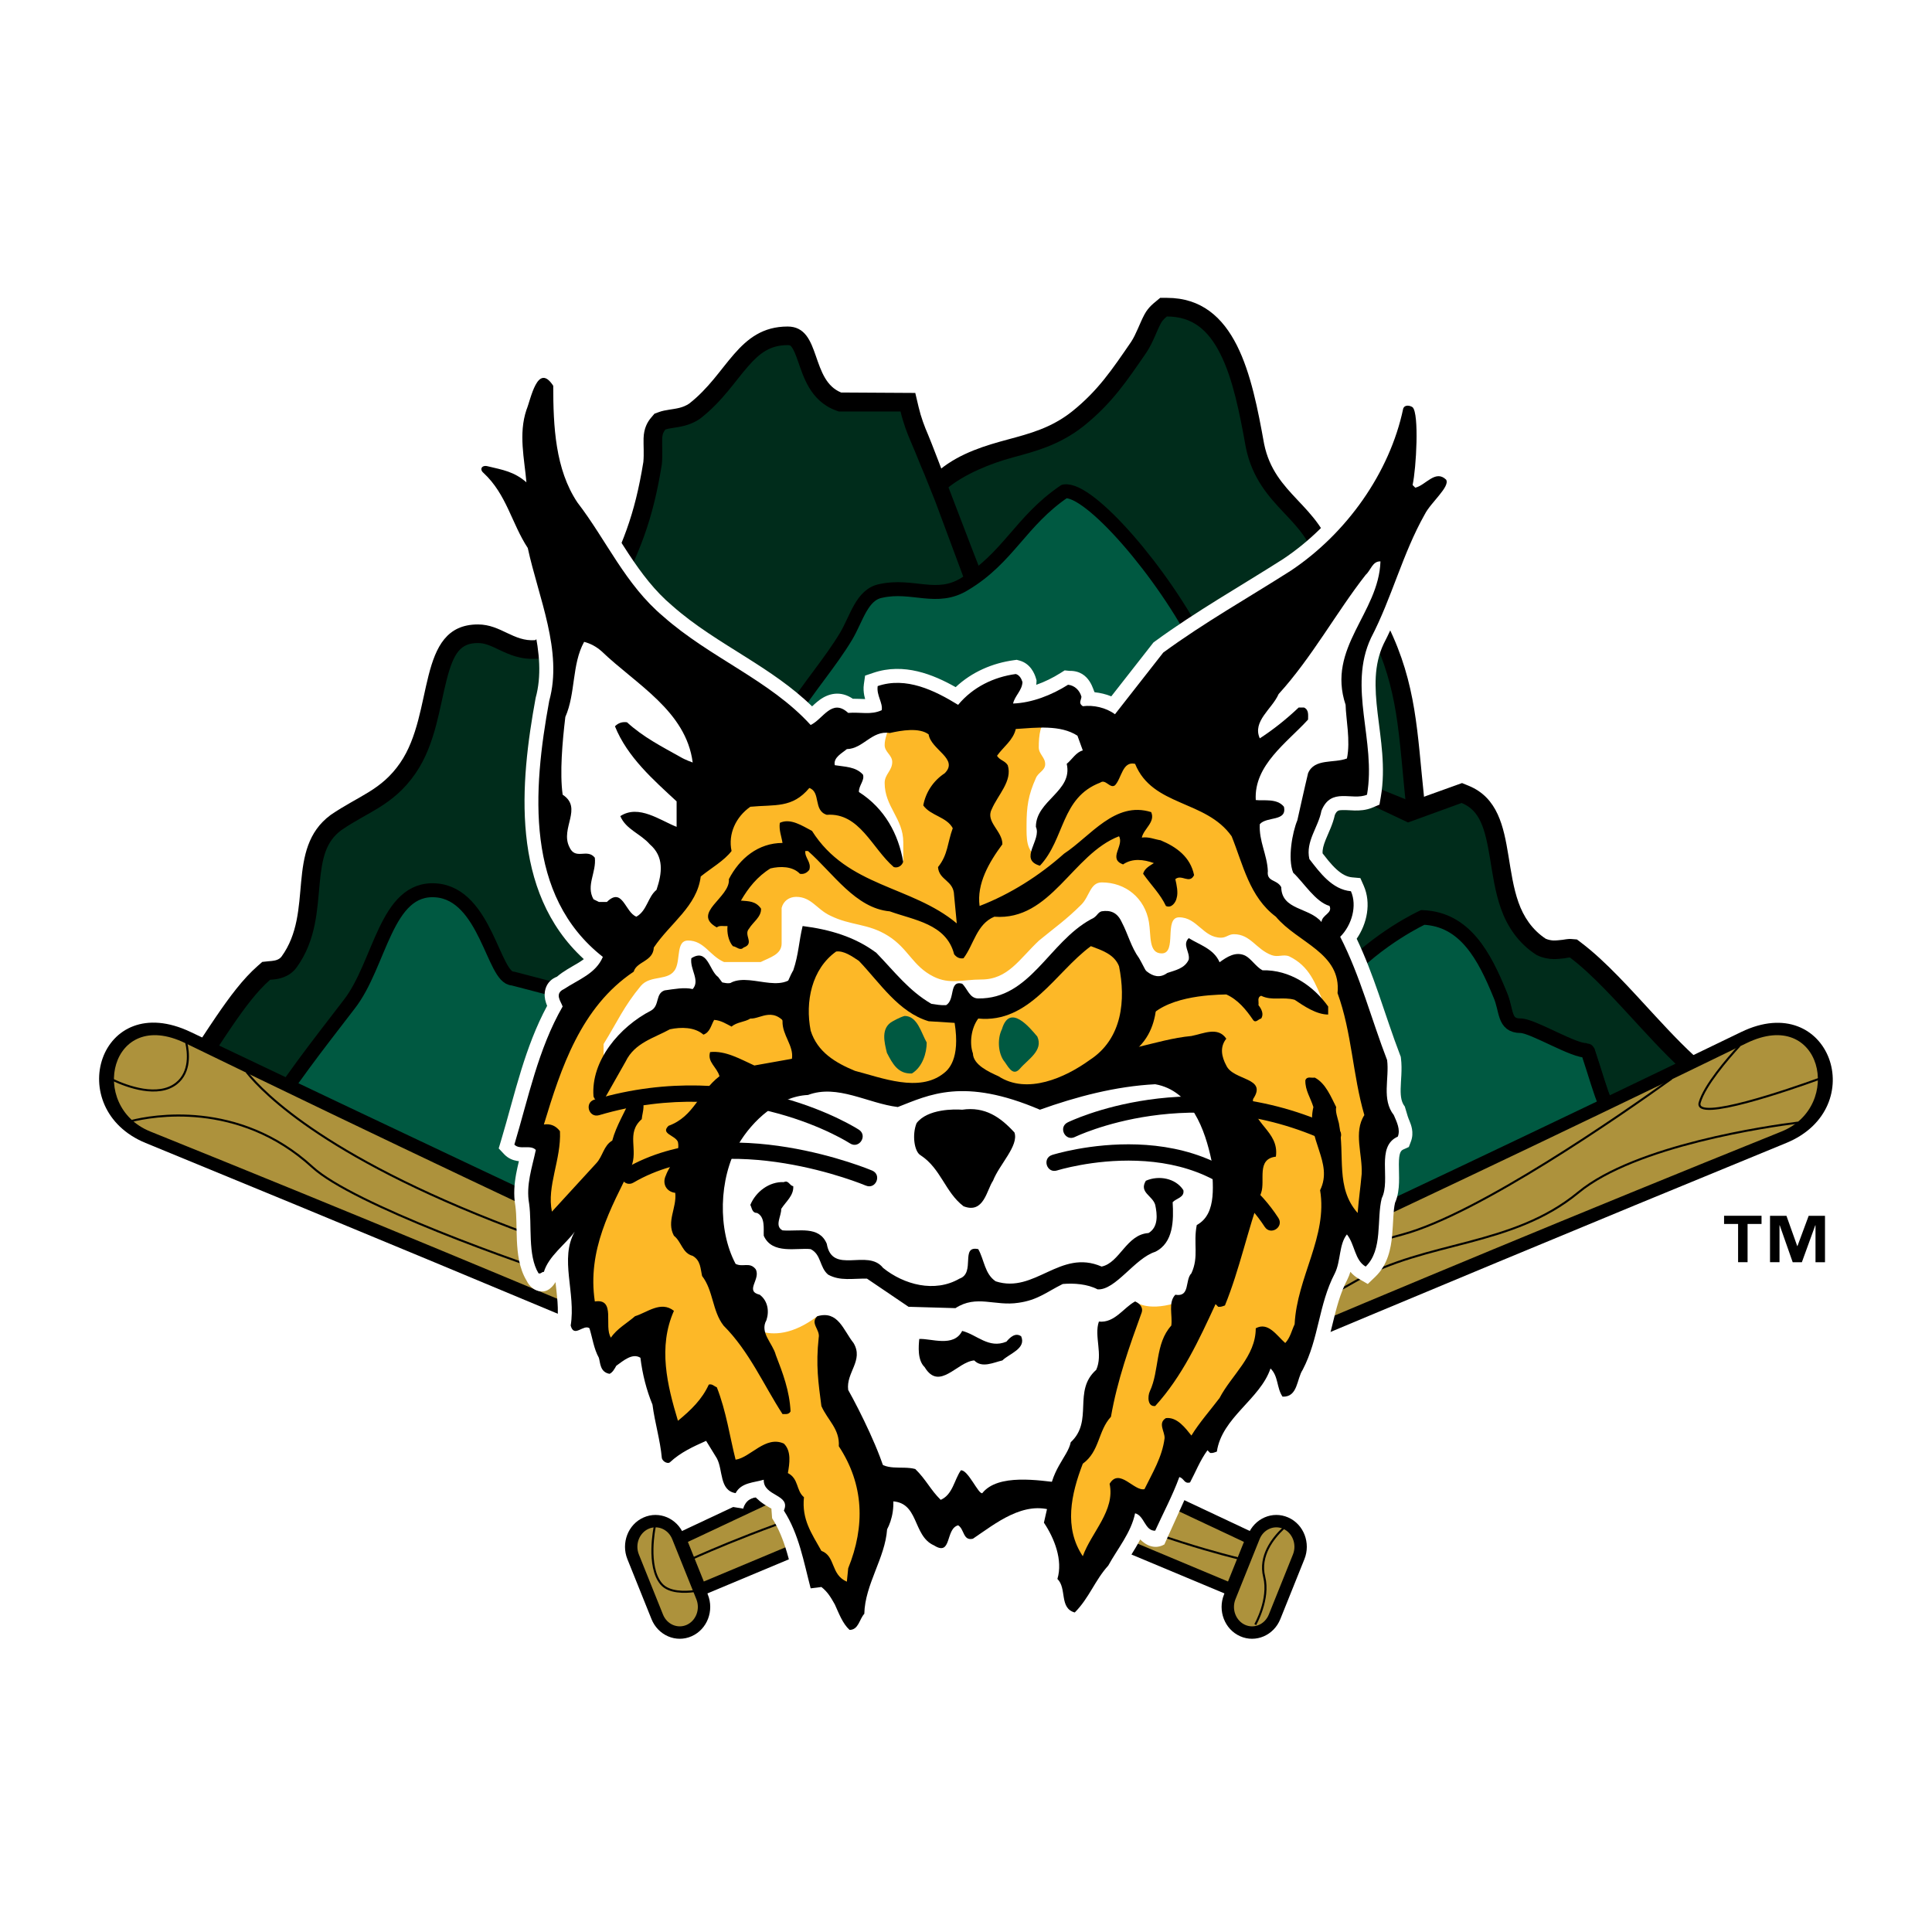
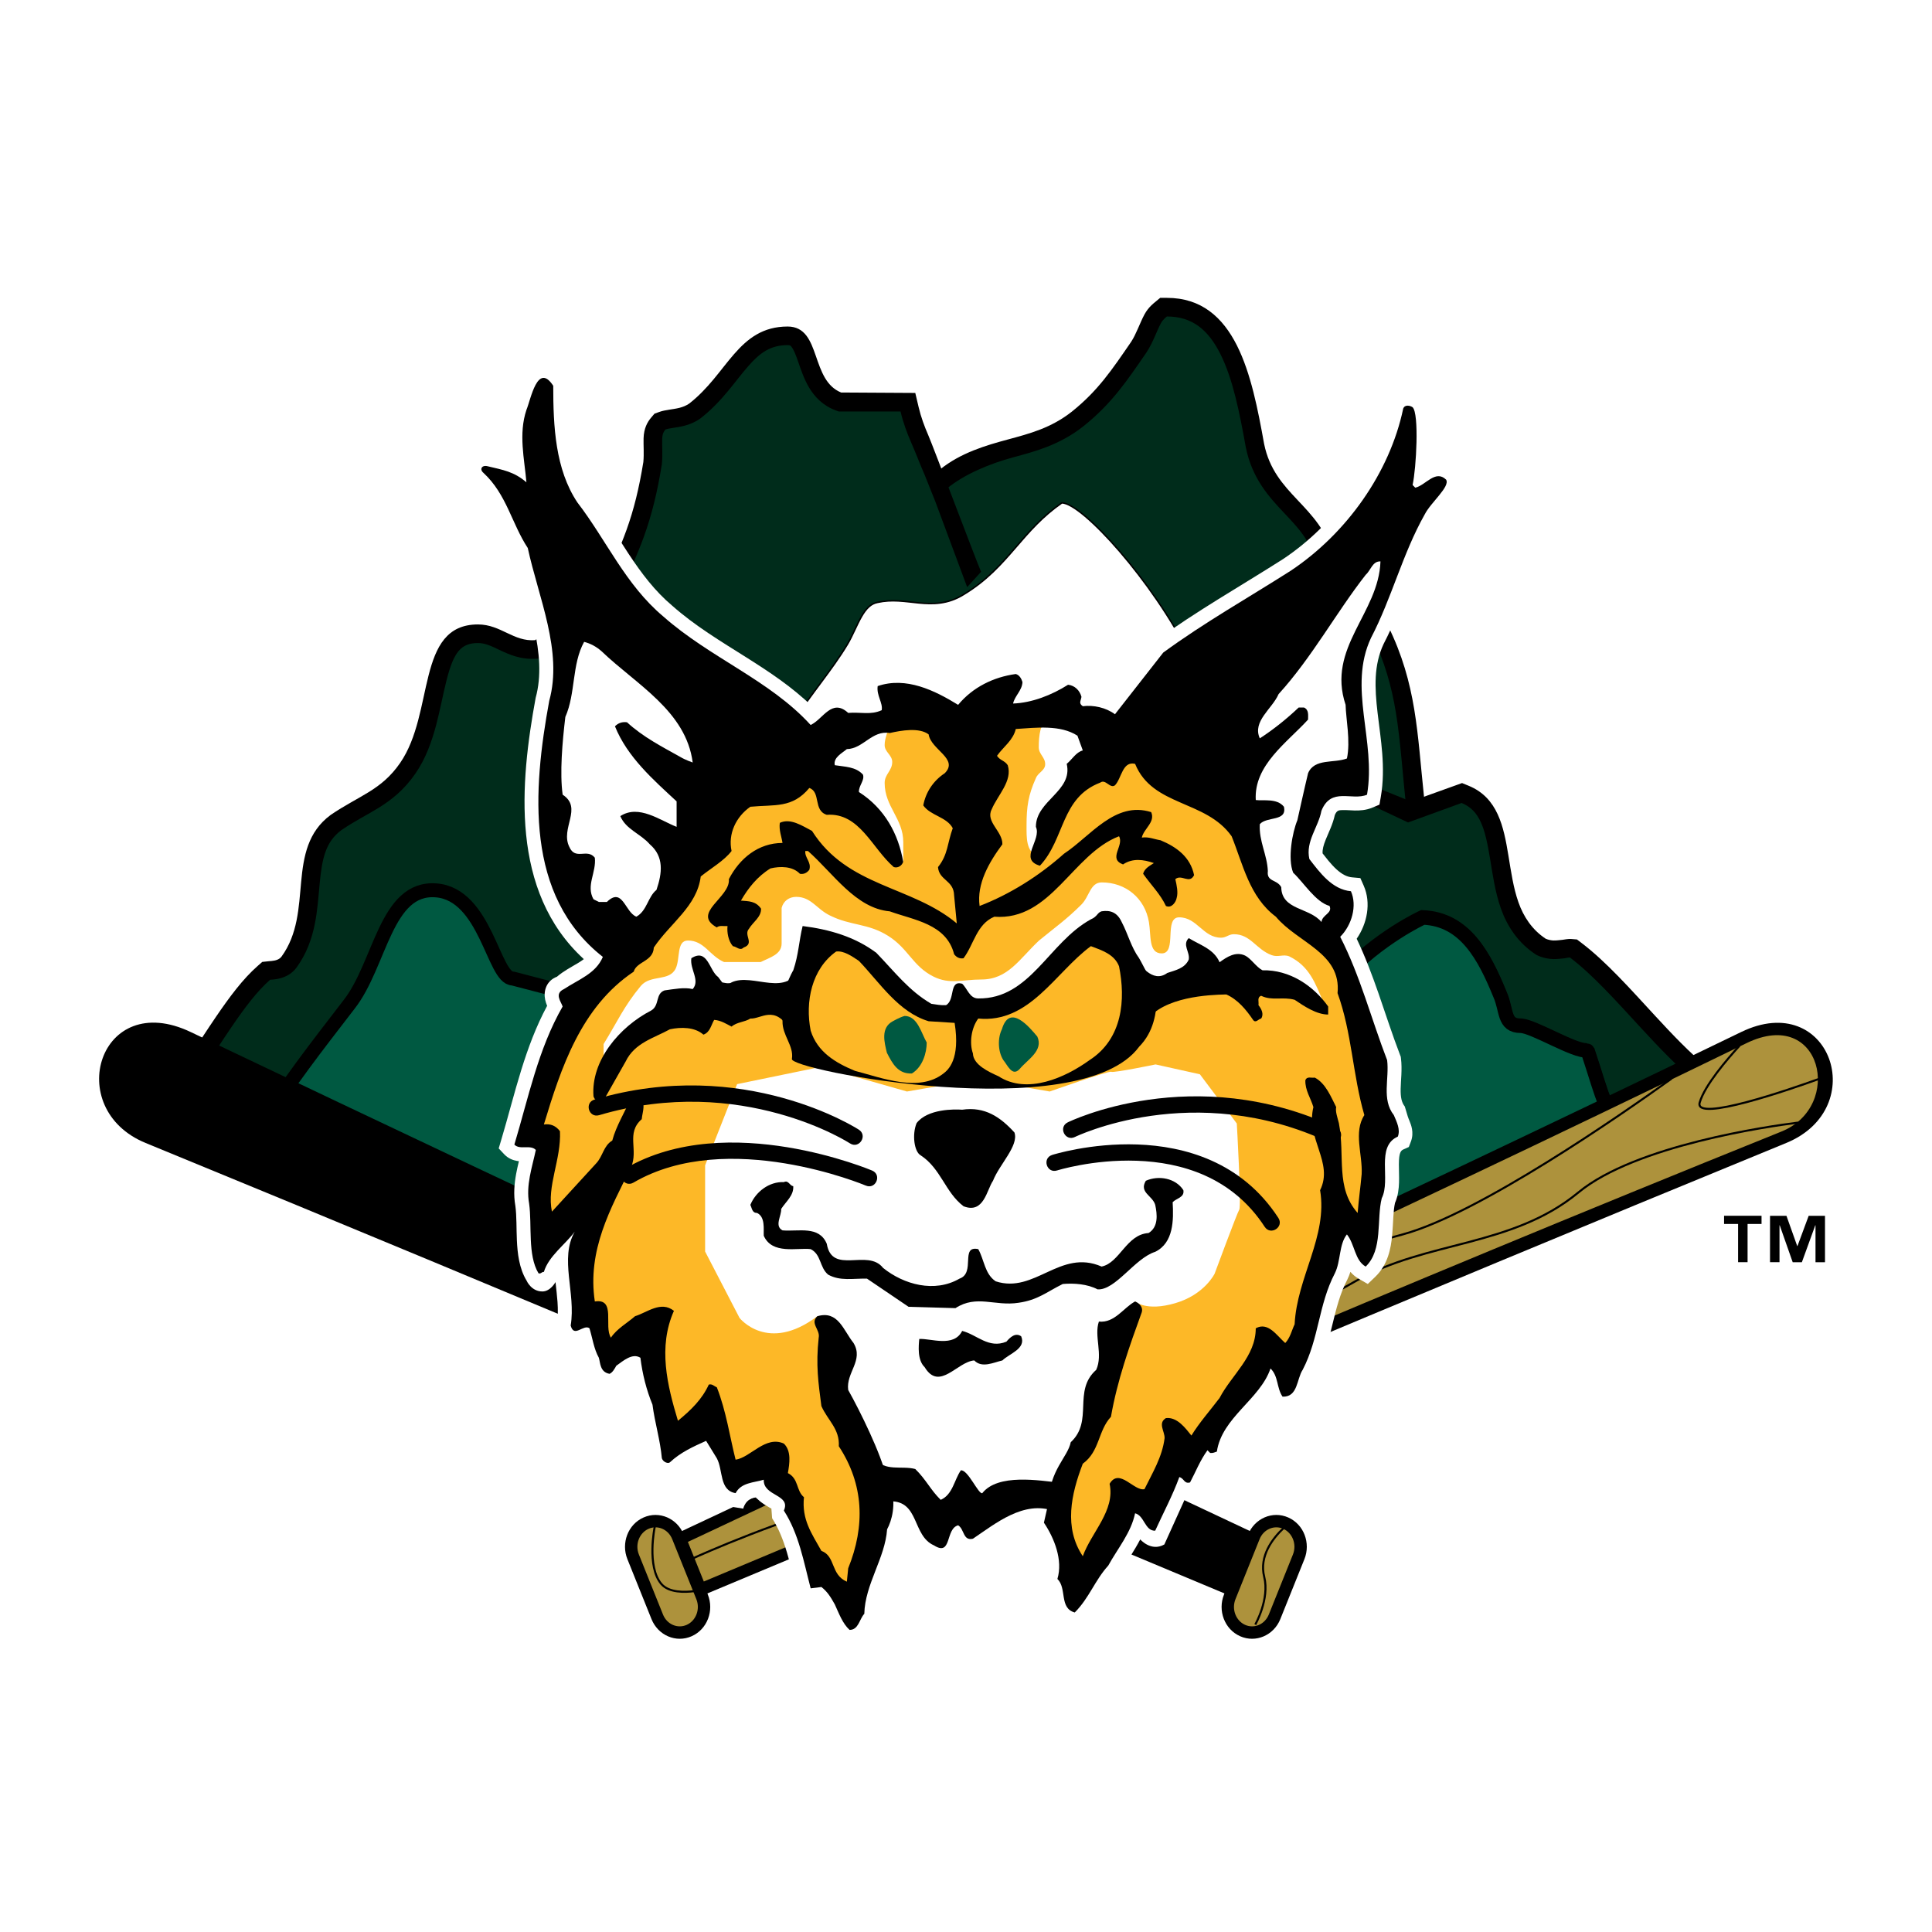
<svg xmlns="http://www.w3.org/2000/svg" version="1.0" id="Layer_1" x="0px" y="0px" width="192.756px" height="192.756px" viewBox="0 0 192.756 192.756" enable-background="new 0 0 192.756 192.756" xml:space="preserve">
  <g>
    <polygon fill-rule="evenodd" clip-rule="evenodd" fill="#FFFFFF" points="0,0 192.756,0 192.756,192.756 0,192.756 0,0  " />
    <path fill-rule="evenodd" clip-rule="evenodd" fill="#FFFFFF" d="M124.347,151.299c1.18-1.203,3-1.695,4.656-0.961   c2.167,0.963,3.076,3.512,2.217,5.648l-2.405,5.988c-0.874,2.174-3.34,3.316-5.558,2.332c-1.845-0.818-2.777-2.787-2.485-4.674   c-8.849-3.678-16.854-7.049-24.402-10.238c-7.557,3.193-15.573,6.57-24.399,10.258c0.284,1.879-0.649,3.838-2.487,4.654   c-2.218,0.984-4.685-0.158-5.559-2.332l-2.405-5.988c-0.859-2.137,0.049-4.686,2.217-5.648c1.685-0.748,3.513-0.268,4.678,0.959   c5.413-2.555,10.509-4.945,15.382-7.223c-22.19-9.398-41.983-17.557-69.698-28.963c-10.266-4.225-5.19-18.195,5.438-13.191   c30.646,14.426,51.291,24.4,76.834,36.289c25.544-11.889,46.187-21.875,76.835-36.289c10.438-4.91,15.856,8.881,5.438,13.191   c-27.694,11.461-47.509,19.564-69.698,28.963C113.829,146.357,118.936,148.75,124.347,151.299L124.347,151.299z" />
    <path fill-rule="evenodd" clip-rule="evenodd" fill="#FFFFFF" d="M26.929,94.259c0.538-0.812,0.856-1.721,1.064-2.743   c0.246-1.215,0.318-2.466,0.433-3.678c0.239-2.547,0.678-5.704,3.622-7.855c1.418-0.975,2.723-1.612,3.896-2.344   c1.021-0.634,1.861-1.31,2.643-2.447c0.704-1.021,1.175-2.288,1.561-3.74c0.404-1.522,0.68-3.079,1.038-4.478   c0.73-2.851,2.095-6.296,6.5-6.296c0.799,0,1.494,0.156,2.099,0.364c0.532,0.182,1.028,0.419,1.521,0.654   c0.354,0.168,0.706,0.337,1.087,0.45c0.154,0.046,0.305,0.079,0.458,0.097l5.56-4.22c2.251-4.375,3.356-7.141,4.167-12.137   c0.074-0.806-0.012-1.535,0.009-2.203c0.027-0.914,0.206-2.016,1.078-3.043c0.226-0.271,0.48-0.49,0.748-0.666   c0.266-0.175,0.534-0.298,0.786-0.391c0.483-0.177,0.975-0.257,1.321-0.311c0.294-0.046,0.597-0.083,0.89-0.159   c0.201-0.052,0.318-0.106,0.394-0.156c0.799-0.623,1.48-1.354,2.147-2.156c0.723-0.869,1.374-1.745,2.057-2.527   c1.5-1.718,3.419-3.317,6.581-3.317c1.418,0,2.456,0.629,3.157,1.544c0.317,0.414,0.549,0.861,0.729,1.27   c0.167,0.377,0.313,0.786,0.459,1.207c0.124,0.354,0.246,0.716,0.385,1.07c0.115,0.288,0.239,0.571,0.393,0.831   c0.201,0.337,0.405,0.555,0.649,0.697h8.485l0.187,1.531c0.16,1.304,0.558,2.479,1.061,3.631c0.234,0.539,0.483,1.056,0.729,1.56   c1.833-1.076,3.663-1.573,5.299-2.014c1.028-0.277,2.057-0.547,3.074-0.945c0.949-0.371,1.855-0.846,2.736-1.542   c1.194-0.956,2.108-1.909,2.955-2.957c0.884-1.094,1.682-2.272,2.605-3.616c0.169-0.253,0.334-0.595,0.547-1.078   c0.23-0.523,0.457-1.06,0.718-1.544c0.283-0.53,0.683-1.151,1.273-1.645c0.636-0.528,1.438-0.863,2.394-0.863   c4.264,0,6.854,2.5,8.437,5.638c1.524,3.025,2.254,6.889,2.855,10.234c0.419,2.077,1.488,3.286,2.908,4.791   c0.372,0.395,0.746,0.79,1.11,1.202c0.393,0.443,0.772,0.908,1.128,1.408c0.679,0.958,1.278,2.069,1.688,3.436l5.225,6.584   l0.081,0.162c1.574,3.149,2.365,6.047,2.849,8.967c0.359,2.165,0.551,4.368,0.78,6.75l2.256-0.822l0.54,0.153   c4.574,1.29,5.318,5.451,5.818,8.491c0.128,0.778,0.247,1.569,0.399,2.346c0.138,0.708,0.303,1.405,0.536,2.063   c0.417,1.178,1.051,2.071,1.988,2.712c0.229,0.002,0.465-0.033,0.702-0.059c0.415-0.044,0.832-0.072,1.232-0.039   c0.276,0.023,0.546,0.072,0.808,0.155c0.287,0.089,0.618,0.251,0.896,0.437c1.36,1.031,2.705,2.291,3.958,3.572   c1.237,1.264,2.465,2.625,3.704,3.967c2.474,2.68,4.819,5.096,7.283,6.605l2.84,1.742L96.23,143.801l-81.163-35.803l1.29-1.748   c1.208-1.641,2.494-3.738,3.867-5.748c1.395-2.041,3.056-4.214,4.824-5.687c0.45-0.3,0.99-0.446,1.254-0.486   C26.464,94.304,26.721,94.281,26.929,94.259L26.929,94.259z" />
    <path fill-rule="evenodd" clip-rule="evenodd" fill="#002C1B" d="M19.353,106.844c1.004-1.459,2.062-3.143,3.173-4.77   c1.314-1.924,2.736-3.758,4.138-4.975c0.127-0.02,0.381-0.051,0.544-0.066l1.315-0.133l0.729-1.1c0.796-1.2,1.219-2.479,1.473-3.73   c0.266-1.313,0.353-2.661,0.476-3.971c0.239-2.532,0.63-4.505,2.492-5.866c1.354-0.923,2.601-1.528,3.726-2.228   c1.235-0.77,2.402-1.688,3.465-3.233c0.971-1.409,1.542-3.035,1.959-4.606c0.406-1.53,0.686-3.095,1.044-4.502   c0.722-2.819,1.585-4.199,3.8-4.199c0.425,0,0.81,0.08,1.195,0.212c0.43,0.147,0.83,0.345,1.23,0.535   c0.484,0.23,0.97,0.451,1.49,0.605c0.312,0.093,0.617,0.157,0.927,0.194l1.115,0.129l6.956-5.28l0.289-0.562   c2.347-4.558,3.583-7.701,4.452-13.062c0.08-0.87,0.01-1.749,0.032-2.469c0.018-0.599,0.127-0.983,0.426-1.334   c0.054-0.036,0.266-0.199,0.359-0.233c0.199-0.073,0.447-0.121,0.792-0.174c0.382-0.061,0.774-0.116,1.156-0.213   c0.388-0.101,0.908-0.32,1.321-0.592c1.025-0.799,1.942-1.766,2.667-2.637c0.707-0.851,1.344-1.71,2.014-2.477   c1.262-1.445,2.479-2.363,4.48-2.363c0.47,0,0.72,0.159,0.945,0.454c0.133,0.172,0.26,0.399,0.389,0.694   c0.138,0.314,0.258,0.654,0.379,1.003c0.136,0.389,0.272,0.788,0.425,1.177c0.169,0.429,0.36,0.846,0.589,1.231   c0.357,0.603,0.866,1.233,1.647,1.685l0.648,0.375h6.8c0.251,1.289,0.67,2.441,1.127,3.488c0.251,0.575,0.516,1.129,0.778,1.668   l1.319,2.705l2.597-1.522c1.471-0.863,2.962-1.281,4.618-1.728c1.124-0.304,2.249-0.604,3.362-1.041   c1.149-0.45,2.316-1.055,3.455-1.956c1.373-1.099,2.434-2.204,3.389-3.386c0.926-1.146,1.777-2.396,2.745-3.806   c0.317-0.477,0.58-1.039,0.789-1.517c0.202-0.457,0.396-0.926,0.623-1.35c0.212-0.395,0.408-0.659,0.604-0.821   c0.168-0.141,0.348-0.217,0.608-0.217c2.871,0,4.663,1.558,5.947,4.105c1.311,2.601,1.992,6.085,2.606,9.502   c0.589,2.917,2.182,4.656,3.619,6.181c0.351,0.373,0.705,0.745,1.05,1.135c0.328,0.371,0.646,0.757,0.942,1.174   c0.531,0.75,0.982,1.59,1.293,2.625l0.153,0.513l5.373,6.771c1.346,2.759,2.111,5.455,2.548,8.085   c0.348,2.103,0.532,4.246,0.754,6.559l0.346,3.583l4.779-1.738c1.248,0.429,1.932,1.173,2.41,2.094   c0.587,1.132,0.848,2.506,1.104,4.07c0.132,0.805,0.257,1.624,0.413,2.429c0.165,0.845,0.367,1.675,0.646,2.459   c0.577,1.631,1.533,3.051,3.042,4.083l0.699,0.479l0.849,0.007c0.333,0.003,0.679-0.037,1.024-0.074   c0.237-0.025,0.476-0.052,0.705-0.033c0.004,0.001,0.241,0.062,0.354,0.116c1.175,0.903,2.377,2.024,3.546,3.22   c1.218,1.246,2.428,2.586,3.648,3.91c1.978,2.143,4.051,4.322,6.277,6l-74.318,32.623L19.353,106.844L19.353,106.844z" />
    <path fill="none" stroke="#000000" stroke-width="0.149" stroke-miterlimit="2.613" d="M160.781,109.9   c0.538,1.24,1.287,2.422,3.02,4.674l0.403,0.525c0,0-2.164,1.844-4.77,3.619c-2.592,1.77-6.142,3.912-9.938,5.375   c-7.588,2.928-16.524,3.201-20.328-8.168c-2.807-8.389,0.358-14.678,4.178-18.816c3.797-4.114,8.276-6.153,8.306-6.167l0.151-0.068   l0.167,0.007c4.668,0.195,6.729,4.309,8.271,8.076c0.19,0.432,0.312,0.863,0.412,1.266c0.085,0.344,0.152,0.662,0.251,0.938   c0.135,0.365,0.251,0.523,0.776,0.523c0.467,0,1.088,0.227,1.651,0.461c0.594,0.246,1.284,0.574,1.974,0.896   c0.663,0.309,1.327,0.615,1.898,0.832c0.61,0.229,0.938,0.285,1.038,0.27l0.76,0.471   C159.863,107.197,160.214,108.592,160.781,109.9L160.781,109.9z M35.358,100.201c-3.313,4.307-5.55,7.154-8.464,11.633   l30.511,15.557l1.776-27.379l-8.163-2.129c-0.087-0.006-0.173-0.021-0.256-0.045c-0.116-0.031-0.223-0.078-0.321-0.131   c-0.196-0.109-0.362-0.252-0.503-0.404c-0.278-0.3-0.518-0.695-0.736-1.107c-0.42-0.8-0.854-1.869-1.382-2.951   c-1.061-2.171-2.341-3.992-4.395-4.151c-2.028-0.156-3.224,1.262-4.368,3.648c-0.571,1.189-1.082,2.515-1.646,3.793   C36.842,97.83,36.195,99.129,35.358,100.201L35.358,100.201z" />
    <path fill-rule="evenodd" clip-rule="evenodd" fill="#FFFFFF" stroke="#000000" stroke-width="0.149" stroke-miterlimit="2.613" d="   M79.235,71.868c0.076,0.167,0.205,0.406,0.412,0.684c0.434,0.582,1.23,1.354,2.661,1.99c2.877,1.277,8.378,2.026,18.712-0.578   c10.386-2.616,14.765-4.996,16.553-6.629c0.879-0.803,1.084-1.381,1.126-1.674c0.022-0.149-0.003-0.284-0.017-0.333   c-3.679-7.359-10.673-15.104-12.736-15.159c-0.977,0.68-1.789,1.397-2.521,2.134c-0.783,0.789-1.47,1.593-2.155,2.387   c-1.394,1.612-2.848,3.252-5.122,4.62c-1.59,0.994-3.086,0.978-4.485,0.843c-0.665-0.064-1.341-0.161-2.044-0.199   c-0.672-0.036-1.358-0.011-2.061,0.146c-0.648,0.117-1.132,0.587-1.603,1.406c-0.503,0.874-0.897,1.923-1.421,2.797   C83.017,66.83,80.946,69.196,79.235,71.868L79.235,71.868z" />
    <path fill-rule="evenodd" clip-rule="evenodd" fill="#005941" stroke="#000000" stroke-width="1.393" stroke-linecap="round" stroke-linejoin="round" stroke-miterlimit="2.613" d="   M163.289,114.986c-3.484-4.529-3.166-4.939-4.909-10.166c-1.219,0.174-5.44-2.453-6.66-2.453c-1.742,0-1.381-1.572-2.077-3.141   c-1.567-3.833-3.484-7.49-7.664-7.664c0,0-17.519,7.975-12.113,24.129C137.085,137.275,163.289,114.986,163.289,114.986   L163.289,114.986z" />
    <path fill-rule="evenodd" clip-rule="evenodd" fill="#005941" stroke="#000000" stroke-width="1.393" stroke-linecap="round" stroke-linejoin="round" stroke-miterlimit="2.613" d="   M25.915,112.539c3.136-4.879,5.433-7.803,8.917-12.33c3.136-4.006,3.637-11.765,8.674-11.377c4.97,0.382,5.729,8.792,7.645,8.792   l8.792,2.293l-1.883,29.012L25.915,112.539L25.915,112.539z" />
-     <path fill-rule="evenodd" clip-rule="evenodd" fill="#005941" stroke="#000000" stroke-width="1.393" stroke-linecap="round" stroke-linejoin="round" stroke-miterlimit="2.613" d="   M101.671,74.177c-20.807,5.242-22.73-2.854-22.73-2.854c1.743-2.787,3.904-5.228,5.472-7.84c1.045-1.743,1.568-4.182,3.484-4.529   c3.135-0.697,5.574,1.045,8.361-0.697c4.354-2.613,5.573-6.271,9.929-9.231c2.49-0.398,9.929,8.186,13.586,15.502   C119.773,64.527,122.479,68.936,101.671,74.177L101.671,74.177z" />
    <path fill-rule="evenodd" clip-rule="evenodd" d="M140.33,80.899c-0.345-3.186-0.606-7.057-1.063-9.814   c-0.433-2.606-1.115-5.109-2.449-7.82l-5.438-6.855l-0.093-0.351c-0.287-1.077-0.731-1.924-1.268-2.679   c-0.281-0.396-0.585-0.764-0.896-1.116c-0.339-0.384-0.688-0.751-1.035-1.119c-1.45-1.539-3.169-3.392-3.796-6.531   c-0.618-3.444-1.284-6.817-2.544-9.316c-1.205-2.391-2.794-3.723-5.325-3.723c-0.094,0.078-0.403,0.308-0.598,0.671   c-0.22,0.408-0.406,0.862-0.6,1.302c-0.212,0.481-0.489,1.085-0.843,1.616c-0.986,1.433-1.847,2.697-2.787,3.863   c-0.982,1.215-2.075,2.356-3.492,3.49c-1.207,0.956-2.437,1.592-3.64,2.064c-1.138,0.445-2.286,0.753-3.435,1.063   c-2.18,0.589-4.822,1.652-6.589,3.126l-0.663-1.922c2.075-1.686,4.633-2.421,6.767-2.998c1.085-0.293,2.169-0.579,3.242-1   c1.069-0.418,2.127-0.97,3.162-1.789c1.298-1.039,2.293-2.078,3.202-3.203c0.912-1.13,1.745-2.356,2.701-3.748   c0.251-0.38,0.468-0.844,0.674-1.312c0.213-0.483,0.421-0.982,0.662-1.432c0.211-0.393,0.469-0.687,0.667-0.883   c0.165-0.164,0.312-0.278,0.38-0.336l0.517-0.43h0.672c3.449,0,5.575,1.948,6.984,4.745c1.402,2.783,2.104,6.432,2.714,9.823   c0.521,2.559,1.894,4.073,3.319,5.584c0.359,0.382,0.723,0.764,1.075,1.163c0.354,0.4,0.698,0.819,1.02,1.272   c0.64,0.902,1.188,1.941,1.541,3.252l5.322,6.708l0.087,0.179c1.432,2.908,2.16,5.593,2.615,8.335   c0.455,2.749,0.637,5.56,0.976,8.725L140.33,80.899L140.33,80.899z" />
    <path fill-rule="evenodd" clip-rule="evenodd" d="M137.411,78.601l3.353,1.36l5.104-1.835l0.665,0.272   c2.9,1.189,3.486,4.07,3.96,6.952c0.131,0.793,0.253,1.601,0.408,2.393c0.154,0.789,0.34,1.563,0.6,2.294   c0.496,1.403,1.343,2.716,2.716,3.622c0.274,0.119,0.595,0.171,0.79,0.173c0.289,0.003,0.589-0.035,0.891-0.067   c0.125-0.014,0.243-0.038,0.36-0.055c0.145-0.021,0.33-0.041,0.537-0.023l0.539,0.044l0.43,0.327   c1.272,0.965,2.47,2.102,3.692,3.351c1.226,1.256,2.443,2.604,3.672,3.934c1.704,1.848,3.437,3.674,5.266,5.184l2.328,1.92   l-76.49,33.576l-78.611-34.676l1.235-1.84c0.865-1.291,1.769-2.709,2.711-4.088c1.317-1.93,2.663-3.754,4.158-5.062l0.442-0.387   l0.585-0.062c0.119-0.012,0.244-0.021,0.369-0.034c0.376-0.042,0.738-0.13,0.972-0.442c0.807-1.111,1.239-2.336,1.494-3.594   c0.258-1.272,0.339-2.58,0.458-3.85c0.238-2.537,0.656-4.992,2.942-6.679c1.386-0.949,2.668-1.576,3.817-2.291   c1.145-0.712,2.176-1.53,3.123-2.906c0.859-1.248,1.389-2.724,1.793-4.246c0.405-1.526,0.682-3.087,1.042-4.492   c0.729-2.851,1.809-5.073,4.924-5.073c0.581,0,1.094,0.112,1.572,0.276c0.473,0.163,0.912,0.376,1.35,0.584   c0.431,0.205,0.861,0.403,1.323,0.541c0.447,0.133,0.923,0.207,1.459,0.17l6.295-4.779c2.417-4.662,3.636-7.658,4.503-12.998   c0.078-0.851,0.001-1.663,0.022-2.365c0.031-0.996,0.376-1.623,0.775-2.087l0.315-0.369l0.457-0.167   c0.318-0.117,0.669-0.178,1.012-0.232c0.344-0.054,0.701-0.103,1.045-0.191c0.312-0.081,0.657-0.216,0.953-0.422   c0.938-0.73,1.733-1.584,2.432-2.424c0.714-0.858,1.356-1.725,2.032-2.498c1.362-1.561,2.872-2.762,5.355-2.762   c0.85,0,1.433,0.342,1.867,0.908c0.209,0.273,0.379,0.592,0.53,0.934c0.149,0.341,0.281,0.71,0.413,1.088   c0.13,0.374,0.26,0.757,0.408,1.132c0.146,0.37,0.309,0.73,0.507,1.065c0.375,0.632,0.872,1.155,1.607,1.456l7.4,0.043l0.336,1.423   c0.239,1.012,0.583,1.924,0.945,2.754c0.517,1.186,4.814,12.612,5.285,13.67l-1.391,1.524l-3.181-8.55l-1.061-2.65   c-0.482-1.103-0.814-2.013-1.354-3.252c-0.402-0.924-0.784-1.942-1.05-3.07h-6.171l-0.291-0.108   c-1.302-0.479-2.125-1.374-2.67-2.292c-0.248-0.418-0.456-0.869-0.638-1.333c-0.157-0.398-0.296-0.805-0.435-1.204   c-0.115-0.33-0.229-0.653-0.359-0.952c-0.117-0.266-0.218-0.438-0.304-0.55c-0.104-0.136-0.155-0.181-0.393-0.181   c-1.714,0-2.757,0.752-3.956,2.125c-0.667,0.764-1.3,1.618-2.004,2.465c-0.75,0.901-1.653,1.878-2.754,2.73   c-0.535,0.381-1.118,0.604-1.595,0.727c-0.404,0.104-0.819,0.165-1.222,0.227c-0.35,0.055-0.534,0.095-0.66,0.142   c-0.16,0.186-0.312,0.416-0.328,0.935c-0.023,0.754,0.056,1.63-0.036,2.545c-0.909,5.636-2.214,8.829-4.708,13.639l-0.18,0.348   l-7.065,5.363l-0.511,0.04c-0.812,0.063-1.528-0.049-2.164-0.238c-0.556-0.166-1.074-0.398-1.591-0.644   c-0.377-0.179-0.751-0.367-1.157-0.505c-0.33-0.113-0.637-0.175-0.969-0.175c-1.691,0-2.417,0.909-3.125,3.675   c-0.36,1.41-0.639,2.977-1.046,4.509c-0.425,1.602-1.021,3.317-2.059,4.822c-1.133,1.648-2.382,2.627-3.67,3.43   c-1.128,0.702-2.363,1.296-3.723,2.228c-1.568,1.158-1.931,2.802-2.17,5.34c-0.126,1.334-0.217,2.707-0.488,4.044   c-0.29,1.435-0.808,2.943-1.828,4.34c-0.731,0.974-1.803,1.124-2.252,1.175c-0.128,0.014-0.256,0.021-0.378,0.033   c-1.3,1.139-2.531,2.783-3.847,4.711c-0.939,1.375-1.84,2.789-2.703,4.076l75.836,33.451l72.978-32.033   c-1.938-1.598-3.746-3.51-5.449-5.357c-1.217-1.318-2.422-2.65-3.635-3.893c-1.198-1.227-2.321-2.288-3.486-3.171   c-0.188-0.016-0.354,0.053-0.547,0.074c-0.373,0.039-0.746,0.081-1.105,0.078c-0.449-0.003-1.099-0.115-1.679-0.405   c-1.86-1.184-2.952-2.909-3.561-4.628c-0.29-0.817-0.5-1.679-0.672-2.559c-0.159-0.811-0.284-1.637-0.418-2.448   c-0.502-3.056-1.019-4.791-2.832-5.535l-5.346,1.944l-3.834-1.811L137.411,78.601L137.411,78.601z" />
    <path fill-rule="evenodd" clip-rule="evenodd" d="M122.656,159.182c-42.169-17.607-65.875-27.807-108.125-45.146   c-8.318-3.414-4.629-15.42,4.496-11.07c41.327,19.697,64.762,30.51,106.167,50.016l0.495,0.234l-2.491,6.193L122.656,159.182   L122.656,159.182z" />
-     <path fill-rule="evenodd" clip-rule="evenodd" fill="#AD923C" stroke="#000000" stroke-width="0.149" stroke-miterlimit="2.613" d="   M122.56,157.885l1.644-4.086c-41.103-19.359-64.667-29.854-105.684-49.791c-7.596-3.691-9.887,6.396-3.554,8.951   C57.144,129.969,80.727,140.41,122.56,157.885L122.56,157.885z" />
    <path fill="none" stroke="#000000" stroke-width="0.206" stroke-miterlimit="2.613" d="M24.607,106.959   c1.692,2.135,8.3,8.926,28.176,16.197c20.528,7.51,35.975,14.182,47.708,20.674 M123.495,155.467c0,0-9.214-2.18-17.077-6.184   c-7.862-4.004-17.419-8.506-23.827-10.068s-19.628-9.742-25.172-11.436c-5.544-1.691-22.223-7.648-26.234-11.326   c-7.418-6.801-16.163-5.09-18.039-4.619 M11.295,107.756c1.384,0.643,4.467,1.797,6.306,0.338c1.441-1.145,1.195-3.135,0.984-4.055   " />
    <path fill-rule="evenodd" clip-rule="evenodd" d="M70.083,159.182l-0.542,0.227l-2.49-6.193l0.495-0.234   c41.404-19.506,64.96-30.064,106.167-50.016c8.856-4.289,12.993,7.584,4.496,11.07C135.958,131.371,112.251,141.574,70.083,159.182   L70.083,159.182z" />
    <path fill-rule="evenodd" clip-rule="evenodd" fill="#AD923C" stroke="#000000" stroke-width="0.149" stroke-miterlimit="2.613" d="   M70.178,157.885c41.834-17.475,65.417-27.916,107.595-44.926c6.333-2.555,4.042-12.643-3.554-8.951   c-41.018,19.938-64.581,30.432-105.684,49.791L70.178,157.885L70.178,157.885z" />
    <path fill="none" stroke="#000000" stroke-width="0.206" stroke-miterlimit="2.613" d="M166.77,107.617   c-5.063,3.633-19.248,13.49-26.814,15.539c-9.321,2.523-17.429,5.586-24.587,8.777 M109.902,134.477   c-6.676,3.232-12.472,6.486-17.655,9.354 M69.199,155.447c0.648-0.295,8.68-3.908,17.122-6.164   c8.526-2.275,17.418-8.506,23.827-10.068s20.145-8.549,25.172-11.436c6.986-4.012,15.511-3.326,22.165-8.816   c5.705-4.707,19.022-6.6,21.914-6.961 M181.443,107.656c-2.741,0.99-12.447,4.367-11.865,2.344   c0.495-1.715,2.773-4.359,3.972-5.666" />
    <path fill-rule="evenodd" clip-rule="evenodd" fill="#FFFFFF" d="M50.845,45.633c-0.035-0.336-0.066-0.675-0.087-1.015   c-0.081-1.302-0.017-2.771,0.463-4.212c0.099-0.233,0.224-0.671,0.358-1.088c0.149-0.465,0.355-1.068,0.631-1.579   c0.8-1.482,2.661-2.302,4.156-0.012c0.233,0.112,0.228,0.762,0.228,0.762c0,4.063,0.227,7.915,2.147,10.826   c1.462,1.905,2.669,3.966,3.983,5.953c1.28,1.937,2.618,3.714,4.354,5.172c1.108,0.981,2.316,1.871,3.567,2.71   c1.269,0.853,2.568,1.65,3.848,2.458c2.243,1.415,4.538,2.926,6.529,4.865l0.222-0.205c0.178-0.161,0.358-0.313,0.542-0.446   c0.893-0.647,2.072-0.935,3.298-0.108c0.433-0.002,0.837,0.025,1.231,0.034c-0.034-0.117-0.064-0.238-0.088-0.36   c-0.064-0.325-0.098-0.709-0.037-1.134l0.121-0.846l0.809-0.275c3.05-1.042,5.989,0.16,8.226,1.425   c1.631-1.53,3.689-2.401,5.812-2.69l0.281-0.038l0.274,0.074c1.108,0.303,1.508,1.32,1.636,1.747l0.067,0.223l-0.01,0.233   c-0.003,0.074-0.009,0.146-0.018,0.217c0.834-0.29,1.661-0.698,2.429-1.183l0.405-0.256l0.478,0.048   c2.111-0.043,2.396,2.12,2.519,2.134c0.558,0.058,1.12,0.192,1.654,0.408l4.207-5.375l0.155-0.114   c4.138-3.027,8.509-5.485,12.781-8.209c5.293-3.527,9.365-9.302,10.621-15.295l0.022-0.11l0.04-0.104   c0.341-0.886,1.138-1.186,1.743-1.186c0.512,0,2.432-0.069,2.414,4.241c-0.096,0.903-0.141,1.934-0.228,2.968   c0.729-0.267,1.7-0.325,2.62,0.565c0,0,0.469,0.688,0.421,1.101c-0.083,1.165-0.722,2.025-1.196,2.6   c-0.221,0.269-0.458,0.531-0.677,0.802c-0.194,0.24-0.342,0.461-0.427,0.63c-1.07,1.896-1.876,3.947-2.654,5.973   c-0.817,2.13-1.622,4.267-2.676,6.295c-0.979,2.102-0.898,4.313-0.594,6.893c0.157,1.328,0.357,2.668,0.461,4.018   c0.105,1.394,0.115,2.86-0.146,4.361l-0.131,0.749l-0.7,0.295c-0.647,0.274-1.296,0.299-1.777,0.29   c-0.4-0.008-0.811-0.053-1.204-0.042c-0.392,0.01-0.564,0.029-0.77,0.486c-0.104,0.482-0.264,0.923-0.42,1.307   c-0.157,0.389-0.336,0.772-0.492,1.16c-0.23,0.572-0.334,0.985-0.31,1.368c0.183,0.237,0.373,0.48,0.573,0.721   c0.268,0.324,0.533,0.614,0.806,0.863c0.546,0.499,1.049,0.761,1.57,0.807l0.818,0.074l0.333,0.752   c0.769,1.741,0.334,3.804-0.698,5.298c0.842,1.764,1.529,3.596,2.173,5.443c0.718,2.064,1.382,4.148,2.162,6.174l0.061,0.156   l0.021,0.168c0.068,0.539,0.065,1.096,0.039,1.656c-0.022,0.461-0.062,0.928-0.07,1.387c-0.015,0.844,0.096,1.354,0.413,1.754   l0.293,0.979c0.043,0.141,0.122,0.332,0.178,0.465c0.071,0.176,0.189,0.467,0.248,0.799c0.063,0.361,0.065,0.797-0.111,1.258   l-0.205,0.539l-0.527,0.236c-0.266,0.119-0.463,0.311-0.467,1.482c-0.003,0.604,0.035,1.234,0.016,1.834   c-0.02,0.605-0.095,1.334-0.401,2.027c-0.093,0.416-0.133,0.875-0.163,1.348c-0.041,0.621-0.063,1.266-0.123,1.896   c-0.123,1.293-0.423,2.916-1.675,4.119l-0.754,0.725l-0.907-0.521c-0.339-0.195-0.61-0.436-0.83-0.691   c-0.079,0.258-0.18,0.525-0.311,0.785c-0.729,1.398-1.093,2.867-1.491,4.51c-0.203,0.84-0.408,1.68-0.666,2.512   c-0.274,0.883-0.647,1.822-1.096,2.686c-0.034,0.049-0.128,0.234-0.222,0.527c-0.108,0.334-0.21,0.682-0.341,0.998   c-0.339,0.818-1.089,1.902-2.702,1.834l-0.691-0.031l-0.394-0.568c-0.112-0.162-0.203-0.324-0.28-0.482   c-0.503,0.627-1.069,1.229-1.622,1.838c-1.156,1.275-1.945,2.297-2.127,3.537l-0.125,0.85l-0.813,0.27   c-0.244,0.082-0.493,0.166-0.774,0.197c-0.097,0.176-0.192,0.359-0.288,0.551c-0.277,0.553-0.533,1.115-0.823,1.66l-0.28,0.529   c-0.727,0.422-1.284,0.066-1.284,0.066c-0.545,1.213-1.328,2.938-1.874,4.141l-0.357,0.791c-1.324,0.756-2.407-0.506-2.407-0.506   c-0.145,0.281-0.296,0.549-0.448,0.807c-0.494,0.836-1.707,2.748-1.707,2.748c-0.273,0.303-0.518,0.629-0.757,0.986   c-0.252,0.379-0.482,0.768-0.717,1.152c-0.488,0.807-1.065,1.74-1.916,2.592l-0.574,0.574l-0.782-0.217   c-1.692-0.469-1.984-2.02-2.101-2.74c-0.052-0.328-0.084-0.67-0.16-0.982c-0.027-0.113-0.053-0.178-0.07-0.215   c0.004-2.652-0.536-4.113-1.53-5.588l-0.4-0.596c-0.495,0.051-0.932,0.088-1.444,0.348c-0.547,0.279-1.071,0.633-1.588,1   c-0.582,0.416-1.152,0.848-1.724,1.23l-0.212,0.143l-0.248,0.059c-0.722,0.168-1.268,0.012-1.67-0.264   c-0.471,0.91-1.493,1.82-3.183,0.807c-0.867-0.412-1.381-1.07-1.705-1.713c-0.148-0.291-0.268-0.604-0.373-0.92   c-0.085-0.256-0.16-0.514-0.242-0.764l-0.06-0.18c-0.013,0.1-0.029,0.197-0.047,0.293c-0.044,0.242-0.112,0.521-0.232,0.811   c-0.078,0.766-0.255,1.49-0.467,2.168c-0.227,0.725-0.509,1.441-0.788,2.16c-0.544,1.404-0.965,2.574-0.992,3.766l-0.012,0.533   l-0.365,0.389c-0.041,0.045-0.064,0.105-0.094,0.164c-0.101,0.193-0.194,0.396-0.299,0.58c-0.285,0.494-0.895,1.301-2.095,1.301   h-0.536l-0.398-0.359c-0.532-0.482-0.892-1.07-1.153-1.58c-0.229-0.445-0.424-0.92-0.624-1.357   c-0.215-0.375-0.368-0.635-0.526-0.842c-0.147,0-0.372-0.025-0.516-0.014l-1.174,0.107l-0.299-1.141   c-0.347-1.322-0.636-2.662-1.025-3.959c-0.372-1.246-0.82-2.381-1.475-3.398l-0.072-0.961c-0.068-0.041-0.141-0.074-0.216-0.119   c-0.168-0.1-0.342-0.199-0.507-0.307c-0.188-0.123-0.414-0.287-0.628-0.496c-0.098-0.098-0.113-0.074-0.201-0.189   c-1.052,0.1-1.256,1.115-1.256,1.115l-0.987-0.16c-1.646-0.27-2.202-1.549-2.434-2.416c-0.097-0.367-0.163-0.764-0.245-1.146   c-0.067-0.311-0.125-0.49-0.181-0.602l-0.397-0.646c-0.81,0.393-1.509,0.801-2.119,1.375l-0.624,0.391   c-0.436,0.318-2.105-0.324-2.454-1.369l-0.051-0.152l-0.015-0.16c-0.159-1.762-0.663-3.396-0.905-5.117   c-0.438-1.102-1.001-3.43-1.001-3.43s-0.337,0.375-0.418,0.484c-0.171,0.23-0.471,0.574-0.938,0.781l-0.386,0.172l-0.417-0.072   c-1.125-0.193-1.627-0.928-1.833-1.609c-0.05-0.166-0.082-0.344-0.131-0.521c-0.334-0.604-0.615-1.396-0.759-1.934l-0.062-0.24   c-0.801,0.139-2.212,0.238-2.232-2.107c0.109-0.672,0.111-1.377,0.058-2.143c-0.046-0.666-0.13-1.33-0.201-1.982   c0,0-0.496,0.936-1.309,0.936c-1.117,0-1.572-1.076-1.572-1.076c-0.752-1.23-0.912-2.754-0.971-4.014   c-0.057-1.191-0.012-2.422-0.152-3.449c-0.202-1.141-0.1-2.217,0.076-3.184c0.079-0.428,0.176-0.854,0.278-1.277   c-0.069-0.006-0.139-0.016-0.207-0.027c-0.381-0.066-0.858-0.236-1.259-0.66l-0.55-0.586l0.23-0.77   c0.704-2.346,1.298-4.732,2.023-7.064c0.671-2.158,1.466-4.324,2.578-6.391c-0.07-0.168-0.147-0.383-0.196-0.609   c-0.176-0.812,0.074-1.875,1.178-2.297c0.334-0.285,0.68-0.518,0.998-0.714c0.369-0.228,0.751-0.437,1.118-0.66   c0.221-0.134,0.407-0.259,0.562-0.379c-7.388-6.775-6.357-17.61-4.804-26.071c0.594-2.147,0.396-4.517-0.159-7.01   c-0.554-2.491-1.393-4.983-1.932-7.383c-0.375-0.596-0.695-1.215-0.993-1.844c-0.31-0.65-0.596-1.311-0.904-1.961   c-0.591-1.252-1.202-2.32-2.158-3.207c-0.854-0.768-0.904-3.154,1.673-3.045C49.663,45.324,50.272,45.455,50.845,45.633   L50.845,45.633z" />
    <path fill-rule="evenodd" clip-rule="evenodd" d="M122.117,159.092l2.404-5.988c0.646-1.607,2.435-2.402,4.011-1.703   c1.559,0.691,2.252,2.559,1.61,4.154l-2.405,5.986c-0.646,1.607-2.434,2.404-4.011,1.705   C122.169,162.553,121.476,160.688,122.117,159.092L122.117,159.092z" />
    <path fill-rule="evenodd" clip-rule="evenodd" d="M70.622,159.092c0.641,1.596-0.052,3.461-1.612,4.154   c-1.575,0.699-3.362-0.098-4.009-1.705l-2.406-5.986c-0.641-1.596,0.053-3.463,1.611-4.154c1.575-0.699,3.364,0.096,4.01,1.703   L70.622,159.092L70.622,159.092z" />
    <path fill-rule="evenodd" clip-rule="evenodd" fill="#FDB827" d="M95.52,72.54l-5.652-0.628l-8.792,2.826l-9.577,6.751   l-4.709,8.949l-8.949,9.106l-4.71,13.344l1.569,1.1c0,0-0.89,8.854-0.471,9.734c0.418,0.881,4.396-2.67,4.396-2.67l-0.157,9.578   l2.355,4.396l4.082-1.727l2.355,10.676l3.296-2.514l2.826,6.281l3.769-1.727l2.197,3.611l2.355,6.906l2.983,3.297l3.14-9.105   l0.157-2.512h2.669l2.513,3.768c0,0,3.636-3.389,3.205-2.588s1.191,2.273,1.191,2.273s6.96-2.293,7.221-2.354   c0.263-0.062,1.57,3.609,1.57,3.609l1.413,4.711c0,0,3.507-4.807,4.082-6.438c0.576-1.631,3.036-0.566,3.141-0.312   c0.104,0.252,2.513-5.652,2.513-5.652l2.825-1.256l5.966-9.264l2.198,1.57l5.024-15.701l2.669,2.826l1.099-10.832l-1.256-9.107   l-3.611-10.047l-5.651-3.769l-2.826-7.693l-10.99-8.479l-6.279-2.041l-7.065,0.471L95.52,72.54L95.52,72.54z" />
    <path fill-rule="evenodd" clip-rule="evenodd" fill="#FFFFFF" d="M98.1,150.893l3.684-1.475l2.998-0.104l2.159-3.58l3.929-9.576   l2.382-6.314c0,0,1.075,1.031,4.004,0.174c2.928-0.855,3.929-2.945,3.929-2.945s2.229-6.02,2.456-6.387   c0.228-0.365-0.245-8.594-0.245-8.594l-3.684-4.912l-4.421-0.982c0,0-4.156,0.857-4.421,0.736   c-0.264-0.119-6.139,1.965-6.139,1.965l-7.122-1.229l-7.123,1.229l-8.596-2.455l-8.349,1.719l-3.192,8.104v8.596l3.438,6.631   c0,0,2.814,3.568,7.763-0.178l2.306,3.371l-0.737,4.91l2.702,5.158l2.162,3.461h2.669l2.513,3.768c0,0,3.636-3.389,3.205-2.588   c-0.131,0.244-0.072,0.551,0.074,0.857l0.183-0.096L98.1,150.893L98.1,150.893z" />
    <path fill-rule="evenodd" clip-rule="evenodd" fill="#FFFFFF" d="M132.101,100.172c-0.871-2.09-1.451-3.773-3.483-4.76   c-0.581-0.232-1.104,0.116-1.741-0.116c-1.567-0.58-2.091-2.09-3.774-2.09c-0.522,0-0.754,0.348-1.277,0.348   c-1.8,0-2.38-2.032-4.18-2.032c-1.567,0-0.174,3.599-1.742,3.599c-1.336,0-1.045-1.799-1.277-3.134   c-0.406-2.381-2.321-3.949-4.702-3.949c-1.161,0-1.219,1.394-2.031,2.207c-1.51,1.509-2.613,2.264-4.238,3.6   c-1.975,1.858-3.088,3.88-5.758,3.88c-1.858,0-3.136,0.521-4.762-0.291c-2.089-1.045-2.496-2.787-4.528-4.064   c-2.032-1.277-3.716-0.987-5.806-2.032c-1.335-0.639-1.857-1.858-3.367-1.858c-0.696,0-1.277,0.407-1.452,1.104   c0,1.393,0,2.147,0,3.542c0,1.103-1.161,1.393-2.089,1.857h-3.658c-1.451-0.638-1.973-2.147-3.6-2.147   c-1.161,0-0.754,1.8-1.219,2.786c-0.639,1.337-2.496,0.581-3.483,1.743c-1.684,2.031-2.323,3.541-3.715,5.805v2.207   c0.929-0.58,1.044-1.568,1.858-2.381c1.393-1.393,2.96-0.988,4.702-1.857c2.091-1.045,3.484-2.031,5.865-2.031   c0.697,0,1.045,0.289,1.741,0.289c1.974,0,3.716,0.523,5.109-0.754c1.916-1.801,1.393-5.516,4.064-5.516   c1.625,0,2.496,0.987,3.483,2.207c5.689,7.024,6.793,5.018,9.213,5.192c1.349,0.098,4.452,1.066,7.064-1.256   c1.742-1.508,5.318-4.75,6.887-4.75c2.321,0,3.019,2.669,5.342,2.669c2.379,0,3.715-0.754,6.095-0.754   c4.006,0,6.096,1.104,9.928,2.496L132.101,100.172L132.101,100.172z" />
    <path fill-rule="evenodd" clip-rule="evenodd" fill="#FFFFFF" d="M88.61,72.54c-0.058,0.697-0.348,1.103-0.348,1.799   c0,0.697,0.755,0.987,0.755,1.684c0,0.872-0.755,1.22-0.755,2.09c0,2.38,1.858,3.542,1.858,5.922c0,0.755,0,1.161,0,1.916   c-0.406,0.059-0.581,0.117-0.987,0.174c-1.045-3.018-2.729-4.295-4.296-7.083c-0.755-1.393-2.38-1.8-2.38-3.426   c0-1.161,1.103-1.567,2.206-1.916C86.115,73.237,87.043,72.772,88.61,72.54L88.61,72.54z" />
    <path fill-rule="evenodd" clip-rule="evenodd" fill="#FFFFFF" d="M103.639,74.559c0,0.696,0.639,0.986,0.639,1.684   c0,0.639-0.697,0.812-0.929,1.394c-0.756,1.683-0.93,2.845-0.93,4.702c0,1.278-0.058,2.555,1.103,3.135   c1.394-2.089,0.814-4.005,2.265-5.979c1.394-1.916,3.773-2.554,3.773-4.993c0-1.287-0.881-2.287-2.045-2.784l-0.729-0.237   c-0.057-0.013-0.113-0.024-0.169-0.035l-1.959,0.13C103.768,72.041,103.639,73.408,103.639,74.559L103.639,74.559z" />
    <path fill-rule="evenodd" clip-rule="evenodd" d="M101.213,112.99c0.449,1.318-1.505,3.178-2.141,4.816   c-0.619,0.879-0.903,3.344-2.942,2.541c-1.839-1.404-2.241-3.746-4.28-5.084c-0.64-0.357-0.869-2.072-0.401-3.209   c1.104-1.438,3.795-1.395,4.548-1.338C98.271,110.383,99.809,111.453,101.213,112.99L101.213,112.99z" />
    <path fill-rule="evenodd" clip-rule="evenodd" d="M118.065,118.742c0.134,0.736-0.702,0.803-1.069,1.203   c0.1,1.773,0.1,4.047-1.739,4.949c-2.04,0.637-3.964,3.859-5.751,3.746c-1.004-0.535-2.375-0.635-3.478-0.535   c-1.672,0.836-2.509,1.605-4.414,1.873c-2.341,0.367-4.18-0.836-6.287,0.535l-4.682-0.135L86.5,127.57   c-1.405-0.033-2.676,0.268-3.88-0.402c-0.869-0.734-0.669-2.006-1.739-2.541c-1.337-0.166-3.845,0.57-4.681-1.338   c-0.034-0.668,0.167-1.871-0.669-2.273c-0.501,0-0.501-0.467-0.669-0.803c0.535-1.303,1.873-2.34,3.344-2.273   c0.468-0.234,0.568,0.367,0.937,0.402c0.067,0.936-0.735,1.537-1.203,2.273c0.033,0.701-0.703,1.705,0.133,2.139   c1.605,0.135,3.646-0.5,4.414,1.338c0.535,3.145,4.079,0.436,5.618,2.408c2.072,1.672,5.149,2.508,7.624,1.07   c1.638-0.568,0.033-3.344,1.872-2.943c0.603,1.07,0.636,2.475,1.739,3.211c3.912,1.271,6.421-3.277,10.567-1.473   c1.806-0.367,2.474-3.209,4.682-3.344c1.003-0.602,0.869-1.871,0.668-2.809c-0.268-0.936-1.639-1.236-0.937-2.406   C115.592,117.238,117.296,117.539,118.065,118.742L118.065,118.742z" />
    <path fill-rule="evenodd" clip-rule="evenodd" d="M100.41,133.857c0.368-0.436,0.902-0.938,1.472-0.535   c0.535,1.238-1.204,1.738-1.873,2.408c-0.869,0.199-2.04,0.801-2.809,0c-1.707,0.133-3.478,3.109-4.949,0.668   c-0.736-0.701-0.602-2.105-0.535-2.809c1.17-0.066,3.444,0.869,4.28-0.803C97.468,133.154,98.638,134.592,100.41,133.857   L100.41,133.857z" />
    <path fill-rule="evenodd" clip-rule="evenodd" d="M113.077,95.431c0.602,0.702,1.879,2.747,3.384,1.642   c0.769-0.267,1.738-0.434,2.14-1.337c0.135-0.769-0.669-1.471,0-2.14c1.07,0.669,2.509,1.071,3.077,2.408   c0.735-0.536,1.604-1.103,2.541-0.669c0.568,0.268,1.104,1.137,1.738,1.471c2.71-0.067,5.083,1.538,6.555,3.612v0.803   c-1.171,0-2.407-0.838-3.344-1.471c-1.204-0.336-2.241,0.133-3.344-0.402c-0.436,0.168-0.201,0.602-0.268,0.936   c0.301,0.369,0.567,0.904,0.268,1.338c-0.268,0.033-0.535,0.502-0.803,0.135c-0.703-1.037-1.539-2.041-2.675-2.541   c-1.738,0.033-6.232,0.23-7.968,2.617L113.077,95.431L113.077,95.431z" />
    <path fill-rule="evenodd" clip-rule="evenodd" d="M78.794,102.701c-1.518-2.496-2.862-1.012-3.932-1.08   c-0.569,0.367-1.338,0.336-1.872,0.803c-0.469-0.234-1.07-0.635-1.739-0.668c-0.301,0.5-0.401,1.236-1.07,1.471   c-0.869-0.77-2.24-0.77-3.344-0.535c-1.571,0.869-3.511,1.338-4.414,3.211l-2.274,4.012c-0.434,0.135-0.835-0.166-0.936-0.535   c-0.268-3.543,2.574-6.922,5.751-8.559c0.869-0.502,0.401-1.674,1.336-2.008c0.97-0.133,1.974-0.334,2.81-0.133   c0.77-0.869-0.301-1.973-0.134-3.077c1.639-1.037,1.772,1.237,2.675,1.874c0,0,0.268,0.365,0.401,0.533c0,0,0.736,0.201,0.937,0   c2.139-1.003,5.652,1.701,6.889-1.71L78.794,102.701L78.794,102.701z" />
    <path fill-rule="evenodd" clip-rule="evenodd" d="M115.464,99.445c-0.109,1.627-0.325,3.471-1.812,4.986   c-5.861,7.98-35.19,2.291-34.64,1.203c0.201-1.305-0.974-2.342-0.94-3.746c-0.362-2.77,1.074-5.083,1.074-5.083   c0.536-1.571,0.565-2.942,0.933-4.414c2.675,0.335,5.216,1.07,7.356,2.676c1.839,1.906,3.244,3.778,5.484,5.083   c0.468,0.066,0.936,0.168,1.471,0.133c0.937-0.533,0.268-2.508,1.605-2.139c0.535,0.5,0.736,1.471,1.604,1.471   c5.184,0.066,7.022-5.584,11.236-7.892c0.652-0.271,0.635-0.668,1.07-0.802c0.869-0.134,1.556,0.095,2.006,1.07   c0.636,1.203,0.938,2.507,1.739,3.611C113.652,95.603,115.029,98.035,115.464,99.445L115.464,99.445z" />
-     <path fill-rule="evenodd" clip-rule="evenodd" d="M113.655,104.432c1.571-0.369,3.407-0.904,5.214-1.07   c1.203-0.234,2.641-0.971,3.478,0.268c-0.669,0.836-0.468,1.805,0,2.674c0.701,1.539,4.146,1.17,2.675,3.344   c-0.334,2.441,2.642,3.145,2.273,5.752c-1.973,0.234-1.036,2.375-1.471,3.611c-1.338,3.678-2.141,7.623-3.612,11.236   c-0.2,0.066-0.401,0.168-0.669,0.133l-0.267-0.268c-1.639,3.545-3.311,7.189-6.02,10.166c-0.77,0.1-0.77-0.969-0.535-1.473   c0.971-2.072,0.501-4.746,2.141-6.553c0.134-1.035-0.335-2.307,0.401-3.076c1.504,0.268,0.936-1.473,1.605-2.141   c0.769-1.672,0.167-2.977,0.534-4.814c2.106-1.137,1.571-4.215,1.472-6.422c-0.636-3.041-2.006-6.988-5.618-7.623   c-3.945,0.201-7.858,1.238-11.503,2.541c-7.636-3.266-11.068-1.471-14.179-0.268c-3.01-0.367-6.019-2.307-8.961-1.203   c-2.909,0.133-5.551,2.541-6.955,4.949c-1.939,3.41-2.074,8.492-0.268,11.902c0.735,0.369,1.404-0.232,2.006,0.535   c0.535,1.004-1.136,2.176,0.402,2.543c0.803,0.602,0.969,1.639,0.668,2.541c-0.702,1.238,0.636,2.309,0.937,3.477   c0.702,1.807,1.37,3.58,1.471,5.619c-0.167,0.334-0.501,0.268-0.803,0.268c-1.872-2.877-3.31-6.252-5.885-8.828   c-1.137-1.473-1.004-3.479-2.14-4.949c-0.167-0.736-0.134-1.539-0.937-2.006c-1.037-0.268-1.104-1.404-1.873-2.008   c-0.769-1.436,0.301-2.773,0.133-4.279c-0.869-0.1-1.337-0.902-0.936-1.738c0.401-1.104,1.471-2.107,1.203-3.344   c-0.268-0.67-1.772-0.803-0.936-1.605c2.575-0.938,3.009-3.344,5.083-4.949c-0.268-0.936-1.237-1.404-0.936-2.408   c1.538-0.166,3.009,0.703,4.414,1.338l3.745-0.668c2.519,0,12.003,2.691,16.964,0.795c6.666,1.916,12.73-0.662,12.73-0.662   L113.655,104.432L113.655,104.432z" />
    <path fill-rule="evenodd" clip-rule="evenodd" d="M87.302,145.494c0.937,1.371,2.675,0.703,4.013,1.07   c1.07,1.035,1.538,2.105,2.541,3.076c1.204-0.535,1.338-1.973,2.007-2.943c0.703-0.1,1.772,2.441,2.141,2.273   c1.571-1.973,5.665-1.266,7.805-1.031l-0.65,2.82c-3.01-1.104-5.851,1.254-8.091,2.76c-1.004,0.234-0.836-0.938-1.472-1.338   c-1.304,0.334-0.602,3.145-2.407,2.006c-2.207-0.969-1.436-4.471-4.412-4.404L87.302,145.494L87.302,145.494z" />
    <path fill-rule="evenodd" clip-rule="evenodd" d="M88.884,148.373c0.542,1.736,0.089,3.342-0.378,4.209   c-0.2,2.877-2.208,5.484-2.274,8.428c-0.501,0.535-0.568,1.605-1.472,1.605c-0.702-0.637-1.069-1.672-1.471-2.541   c-0.4-0.703-0.702-1.238-1.338-1.74c0,0-0.702,0.102-1.07,0.135c-0.702-2.676-1.17-5.418-2.675-7.758   c0.736-1.639-2.073-1.404-2.006-3.078c-1.004,0.303-2.241,0.268-2.809,1.338c-1.639-0.268-1.237-2.307-1.873-3.477l-1.069-1.74   c-1.271,0.57-2.542,1.139-3.612,2.141c-0.165,0.16-0.668,0-0.802-0.4c-0.167-1.84-0.703-3.545-0.937-5.352   c-0.603-1.471-1.003-3.041-1.204-4.68c-0.803-0.502-1.706,0.301-2.408,0.801c-0.167,0.303-0.368,0.67-0.669,0.803   c-0.97-0.166-0.918-1.119-1.07-1.604c-0.502-0.902-0.636-1.973-0.937-2.943c-0.601-0.436-1.538,1.004-1.872-0.268   c0.534-3.277-1.137-6.654,0.401-9.363c-0.937,1.271-2.608,2.441-3.076,4.012c-0.201-0.033-0.301,0.234-0.535,0.135   c-1.104-1.807-0.636-4.814-0.937-6.955c-0.333-1.838,0.301-3.611,0.669-5.35c-0.535-0.57-1.605,0.033-2.141-0.535   c1.405-4.682,2.375-9.531,4.816-13.777c-0.167-0.502-0.855-1.281,0.133-1.738c1.461-0.967,3.177-1.539,3.879-3.211   c-7.792-6.119-6.989-16.619-5.35-25.547c1.371-4.949-1.07-10.299-2.141-15.249c-1.605-2.441-2.107-5.35-4.414-7.49   c-0.43-0.355-0.176-0.812,0.402-0.668c1.538,0.368,2.64,0.535,3.878,1.605c-0.201-2.341-0.803-4.815,0-7.223   c0.435-1.037,1.104-4.816,2.675-2.408c0,4.046,0.201,8.326,2.408,11.637c2.909,3.778,4.782,8.193,8.561,11.369   c4.681,4.147,10.633,6.354,14.712,10.835c1.238-0.568,2.107-2.709,3.746-1.205c1.271-0.1,2.24,0.234,3.344-0.268   c0.134-0.735-0.535-1.471-0.401-2.407c2.842-0.97,5.685,0.435,8.025,1.872c1.472-1.772,3.545-2.775,5.752-3.076   c0.367,0.101,0.568,0.468,0.668,0.803c-0.033,0.836-0.769,1.372-0.936,2.141c1.872-0.067,3.845-0.836,5.484-1.873   c0.668,0.067,1.169,0.569,1.338,1.204c-0.067,0.435-0.302,0.635,0.133,0.937c1.07-0.135,2.307,0.133,3.21,0.802l4.815-6.152   c4.112-3.01,8.46-5.451,12.707-8.159c5.585-3.712,9.897-9.798,11.235-16.185c0.167-0.435,0.702-0.301,0.937-0.134   c0.669,0.635,0.368,6.086,0,7.758l0.268,0.268c1.036-0.234,2.006-1.839,3.076-0.803c0.422,0.702-1.538,2.274-2.14,3.478   c-2.208,3.913-3.277,8.327-5.351,12.306c-2.341,4.982,0.535,10.266-0.401,15.649c-1.505,0.635-3.578-0.803-4.548,1.605   c-0.301,1.639-1.604,3.043-1.203,4.815c1.036,1.338,2.273,3.043,4.146,3.21c0.635,1.438,0.1,3.377-1.07,4.548   c2.006,3.913,3.109,8.227,4.682,12.305c0.233,1.84-0.568,3.914,0.668,5.484c0.303,0.703,0.669,1.438,0.401,2.141   c-2.239,1.002-0.668,4.279-1.605,6.152c-0.534,2.105,0.135,5.15-1.604,6.82c-1.104-0.633-1.069-2.205-1.872-3.209   c-0.803,1.004-0.603,2.676-1.204,3.879c-1.639,3.145-1.572,6.488-3.21,9.631c-0.603,0.902-0.469,2.742-2.007,2.676   c-0.602-0.871-0.4-2.041-1.203-2.811c-1.037,3.078-4.85,4.883-5.351,8.293c-0.201,0.068-0.401,0.168-0.669,0.135l-0.268-0.268   c-0.735,1.004-1.17,2.141-1.738,3.209c-0.603,0.168-0.569-0.4-1.07-0.535c-0.669,1.84-1.605,3.58-2.408,5.352   c-1.037,0.033-1.07-1.506-2.006-1.738c-0.4,1.939-1.738,3.51-2.676,5.217c-1.338,1.471-1.905,3.242-3.344,4.68   c-1.572-0.434-0.761-2.41-1.73-3.346c0.568-1.873-0.31-4.076-1.346-5.615l0.46-2.021c0.108-3.256,1.914-4.498,2.216-6.004   c2.307-2.141,0.166-5.115,2.541-7.223c0.701-1.539-0.234-3.377,0.268-4.816c1.571,0.168,2.474-1.404,3.611-2.006   c0.501,0.201,0.803,0.637,0.669,1.07c-1.238,3.41-2.442,6.789-3.077,10.434c-1.305,1.404-1.104,3.443-2.809,4.682   c-1.17,3.043-1.906,6.387,0,9.229c0.87-2.408,3.243-4.547,2.675-7.223c0.97-1.639,2.441,0.77,3.478,0.535   c0.803-1.639,1.772-3.211,2.007-5.082c0.033-0.67-0.703-1.506,0.134-2.008c1.138-0.133,1.973,1.037,2.542,1.74   c0.802-1.305,1.872-2.508,2.809-3.746c1.204-2.307,3.611-4.146,3.611-6.955c1.237-0.67,2.073,0.703,2.942,1.471   c0.501-0.535,0.636-1.236,0.937-1.873c0.233-4.715,3.311-8.76,2.541-13.375c1.371-2.775-1.438-5.115-0.669-8.293   c-0.268-0.902-0.835-1.672-0.802-2.676c0.167-0.434,0.602-0.199,0.937-0.266c1.104,0.568,1.638,1.973,2.14,2.941   c-0.101,0.436,0.134,1.07,0.268,1.605c0.635,3.311-0.368,6.42,1.872,8.961c0.134-1.639,0.268-2.406,0.401-3.879   c0.101-1.973-0.836-4.18,0.268-5.885c-1.171-4.012-1.237-8.227-2.675-12.172c0.401-4.012-3.979-5.016-6.153-7.624   c-2.642-1.973-3.277-5.217-4.413-8.025c-2.575-3.646-7.893-2.943-9.631-7.224c-1.271-0.301-1.338,1.438-2.007,2.14   c-0.501,0.368-0.936-0.668-1.471-0.268c-3.946,1.505-3.512,5.619-6.02,8.292c-2.174-0.635,0.201-2.575-0.401-3.879   c0-2.641,3.712-3.544,3.076-6.286c0.535-0.435,0.937-1.17,1.605-1.337l-0.535-1.472c-1.706-1.104-4.113-0.802-6.152-0.668   c-0.268,1.137-1.237,1.772-1.873,2.675c0.301,0.468,0.769,0.468,1.07,0.936c0.501,1.572-1.003,2.976-1.605,4.414   c-0.635,1.237,1.104,2.173,1.07,3.478c-1.338,1.806-2.575,3.945-2.273,6.153c3.043-1.171,5.952-3.01,8.427-5.217   c2.641-1.738,5.082-5.283,8.693-4.146c0.435,1.003-0.735,1.639-0.936,2.541c0.702-0.1,1.236,0.167,1.872,0.268   c1.605,0.669,2.976,1.673,3.344,3.479c-0.468,0.936-1.237-0.134-1.872,0.4c0.134,0.569,0.3,1.338,0.134,1.873   c-0.067,0.402-0.502,1.071-1.07,0.803c-0.569-1.204-1.472-2.073-2.273-3.21c0.133-0.568,0.735-0.836,1.069-1.07   c-1.036-0.368-2.14-0.502-3.076,0.134c-1.538-0.568,0.134-1.873-0.401-2.808c-4.648,1.771-6.788,8.459-12.439,8.025   c-1.772,0.736-2.04,2.775-3.076,4.146c-0.401,0.067-0.702-0.101-0.937-0.402c-0.769-3.043-4.045-3.41-6.42-4.279   c-3.411-0.302-5.652-3.812-8.16-6.02h-0.268c-0.067,0.702,0.636,1.104,0.401,1.873c-0.233,0.3-0.534,0.468-0.936,0.401   c-0.736-0.77-1.973-0.77-2.943-0.536c-1.304,0.804-2.207,1.94-2.943,3.21c0.769,0.067,1.471,0.034,2.006,0.803   c0.033,0.836-0.803,1.337-1.204,2.005c-0.568,0.636,0.602,1.472-0.535,1.874c-0.368,0.368-0.702-0.101-1.07-0.134   c-0.468-0.535-0.602-1.404-0.535-2.007c-0.368,0.033-0.803-0.101-1.07,0.134c-2.575-1.438,1.372-2.977,1.205-4.816   c1.069-2.073,2.942-3.611,5.35-3.611c-0.1-0.668-0.368-1.271-0.268-2.006c1.07-0.501,2.241,0.301,3.211,0.803   c3.544,5.618,9.93,5.451,14.445,9.229l-0.268-2.809c-0.034-1.504-1.504-1.471-1.605-2.809c1.004-1.237,0.937-2.441,1.472-3.878   c-0.602-1.137-2.207-1.238-2.942-2.274c0.234-1.271,0.969-2.441,2.14-3.21c1.438-1.438-1.371-2.341-1.605-3.879   c-0.937-0.702-2.708-0.401-3.879-0.134c-1.773-0.301-2.642,1.571-4.281,1.604c-0.468,0.401-1.371,0.836-1.203,1.605   c1.003,0.167,2.073,0.134,2.809,0.936c0.201,0.569-0.435,1.104-0.401,1.74c2.576,1.639,3.946,4.213,4.415,6.955   c-0.101,0.368-0.501,0.668-0.937,0.535c-2.174-1.873-3.411-5.45-6.688-5.216c-1.371-0.435-0.569-2.274-1.739-2.676   c-1.705,2.041-3.41,1.639-5.885,1.873c-1.438,1.004-2.241,2.708-1.872,4.414c-0.737,0.969-2.04,1.706-3.077,2.542   c-0.368,2.976-3.043,4.647-4.681,7.089c-0.066,1.404-1.706,1.371-2.007,2.407c-5.283,3.544-7.256,9.63-8.961,15.248   c0.668-0.1,1.204,0.135,1.605,0.67c0.133,2.842-1.337,5.484-0.802,8.025l4.414-4.816c0.668-0.701,0.735-1.771,1.605-2.273   c0.401-1.504,1.27-2.842,1.872-4.279h0.669c0.936,0.434,0.468,1.338,0.401,2.141c-1.604,1.404-0.301,3.041-1.07,4.814   c-2.04,4.113-4.38,8.26-3.611,13.375c2.141-0.334,0.87,2.475,1.605,3.611c0.603-0.902,1.605-1.438,2.408-2.141   c1.204-0.365,2.575-1.57,3.879-0.535c-1.605,3.613-0.669,7.424,0.401,10.969c1.304-1.07,2.408-2.139,3.077-3.611   c0.334-0.1,0.535,0.168,0.802,0.268c0.937,2.375,1.304,4.982,1.873,7.223c1.471-0.199,2.977-2.439,4.815-1.605   c0.769,0.736,0.568,2.008,0.401,2.943c1.104,0.568,0.803,1.738,1.605,2.408c-0.235,2.24,0.769,3.611,1.738,5.35   c1.438,0.535,0.903,2.375,2.541,3.076l0.135-1.338c1.705-4.213,1.572-8.357-0.937-12.172c0.1-1.738-1.104-2.574-1.739-4.012   c-0.301-2.34-0.568-4.047-0.268-6.822c0.167-0.803-0.902-1.438-0.133-2.141c2.073-0.602,2.575,1.373,3.611,2.676   c1.037,1.74-0.769,2.943-0.535,4.682c1.203,2.141,3.255,6.316,3.824,8.725L88.884,148.373L88.884,148.373z" />
    <path fill-rule="evenodd" clip-rule="evenodd" d="M104.977,115.227c0.035-0.012,3.82-1.209,8.502-1.043   c4.688,0.166,10.407,1.709,14.063,7.328c0.59,0.908-0.772,1.795-1.364,0.887c-3.254-5.002-8.353-6.436-12.757-6.59   c-2.204-0.078-4.199,0.166-5.644,0.43c-1.428,0.26-2.31,0.537-2.31,0.537C104.434,117.104,103.942,115.555,104.977,115.227   L104.977,115.227z" />
    <path fill-rule="evenodd" clip-rule="evenodd" d="M106.527,111.979c0.059-0.029,12.542-6.176,26.803,0.539   c0.98,0.463,0.288,1.934-0.693,1.471c-6.778-3.191-13.136-3.326-17.805-2.66c-2.332,0.332-4.239,0.865-5.563,1.314   c-1.296,0.438-2.023,0.793-2.023,0.793C106.272,113.914,105.555,112.457,106.527,111.979L106.527,111.979z" />
    <path fill-rule="evenodd" clip-rule="evenodd" d="M84.804,114.076c0,0-0.663-0.43-1.873-1.012   c-1.238-0.596-3.036-1.344-5.279-1.961c-4.493-1.238-10.759-1.947-17.875,0.158c-1.039,0.307-1.5-1.252-0.461-1.559   c7.473-2.213,14.057-1.465,18.768-0.168c2.36,0.65,4.251,1.439,5.552,2.064c1.329,0.639,2.055,1.113,2.055,1.113   C86.599,113.303,85.713,114.666,84.804,114.076L84.804,114.076z" />
    <path fill-rule="evenodd" clip-rule="evenodd" d="M86.38,118.285c-0.071-0.031-13.782-5.787-23.178-0.297   c-0.935,0.547-1.756-0.857-0.819-1.404c5.143-3.004,11.349-2.91,16.167-2.123c4.858,0.797,8.463,2.326,8.463,2.326   C88.012,117.211,87.378,118.707,86.38,118.285L86.38,118.285z" />
    <path fill-rule="evenodd" clip-rule="evenodd" fill="#FFFFFF" d="M137.729,56.011c-0.168,5.183-5.384,8.594-3.478,14.311   c0.033,1.439,0.501,3.579,0.134,5.351c-1.305,0.501-3.244-0.034-3.879,1.471c-0.301,1.237-1.068,4.691-1.068,4.691   c-0.501,1.204-0.985,3.829-0.419,5.233c1.07,1.003,2.223,2.917,3.627,3.318c0.334,0.735-0.735,0.869-0.803,1.605   c-1.203-1.471-3.979-1.171-4.013-3.478c-0.435-0.803-1.471-0.501-1.337-1.604c-0.067-1.639-0.903-2.977-0.803-4.682   c0.701-0.802,2.742-0.234,2.407-1.739c-0.702-0.869-2.04-0.569-2.809-0.668c-0.201-3.479,3.11-5.719,5.217-8.026   c0-0.435,0.1-0.971-0.401-1.204h-0.535c-1.237,1.171-2.541,2.207-3.879,3.076c-0.77-1.705,1.236-2.941,1.873-4.413   c3.344-3.679,5.784-8.193,8.693-11.905C136.758,56.914,136.926,55.977,137.729,56.011L137.729,56.011z" />
    <path fill-rule="evenodd" clip-rule="evenodd" fill="#FFFFFF" d="M60.015,64.972c3.444,3.31,8.427,5.952,9.096,11.102   c0,0-0.729-0.251-1.204-0.535c-1.839-1.037-3.711-1.973-5.35-3.477c-0.469-0.067-0.87,0.066-1.203,0.401   c1.237,3.076,3.845,5.351,6.152,7.49v2.541c-1.639-0.635-3.779-2.273-5.618-1.069c0.568,1.337,2.006,1.739,2.942,2.809   c1.438,1.237,1.237,2.876,0.669,4.548c-0.87,0.702-0.937,2.073-2.007,2.675c-1.137-0.435-1.37-3.01-2.942-1.471h-0.802   l-0.535-0.268c-0.77-1.371,0.3-2.674,0.133-4.146c-0.769-0.97-1.939,0.3-2.541-1.07c-0.936-1.872,1.371-3.879-0.668-5.216   c-0.301-2.14-0.034-5.25,0.267-7.758c1.037-2.34,0.636-5.25,1.874-7.49C58.912,64.203,59.481,64.504,60.015,64.972L60.015,64.972z" />
    <path fill-rule="evenodd" clip-rule="evenodd" fill="#FDB827" d="M111.646,96.405c0.669,3.31,0.368,7.224-2.942,9.362   c-2.407,1.74-6.22,3.479-9.096,1.605c-0.97-0.436-2.508-1.137-2.541-2.273c-0.368-1.037-0.167-2.541,0.534-3.479   c5.116,0.502,7.691-4.614,11.236-7.222C109.907,94.8,111.178,95.201,111.646,96.405L111.646,96.405z" />
    <path fill-rule="evenodd" clip-rule="evenodd" fill="#FDB827" d="M92.652,101.889l2.591,0.164c0.583,3.646-0.646,4.697-1.12,5.053   c-2.44,1.906-6.119,0.436-8.828-0.268c-1.938-0.803-3.744-1.873-4.414-4.012c-0.568-2.877,0.101-6.154,2.542-7.892   c0.769-0.101,1.572,0.468,2.273,0.936C87.803,98.078,89.643,100.986,92.652,101.889L92.652,101.889z" />
    <path fill-rule="evenodd" clip-rule="evenodd" fill="#005941" d="M92.458,104.01c0,1.029-0.404,2.428-1.472,3.088   c-1.396,0.074-1.949-0.992-2.5-2.059c-0.246-1.018-0.646-2.475,0.567-3.137c0,0,0.696-0.406,1.198-0.541   C91.539,101.361,91.906,103.053,92.458,104.01L92.458,104.01z" />
    <path fill-rule="evenodd" clip-rule="evenodd" fill="#005941" d="M103.494,103.42c0.625,1.398-0.92,2.244-1.767,3.236   c-0.735,0.811-1.213-0.404-1.618-0.881c-0.552-0.848-0.589-2.209-0.147-3.09C100.735,100.072,102.721,102.502,103.494,103.42   L103.494,103.42z" />
    <path fill-rule="evenodd" clip-rule="evenodd" fill="#AD923C" stroke="#000000" stroke-width="0.149" stroke-miterlimit="2.613" d="   M123.194,159.523c-0.423,1.055,0.054,2.238,1.005,2.66c0.933,0.414,2.042-0.035,2.461-1.076l2.405-5.986   c0.424-1.055-0.055-2.238-1.005-2.66c-0.934-0.414-2.042,0.035-2.461,1.076L123.194,159.523L123.194,159.523z" />
    <path fill="none" stroke="#000000" stroke-width="0.206" stroke-miterlimit="2.613" d="M128.06,152.461   c-1.069,1.006-2.455,2.777-1.93,4.861c0.561,2.227-0.893,4.764-0.893,4.764" />
    <path fill-rule="evenodd" clip-rule="evenodd" fill="#AD923C" stroke="#000000" stroke-width="0.149" stroke-miterlimit="2.613" d="   M69.544,159.523l-2.406-5.986c-0.418-1.041-1.527-1.49-2.46-1.076c-0.951,0.422-1.429,1.605-1.005,2.66l2.404,5.986   c0.419,1.041,1.529,1.49,2.462,1.076C69.491,161.762,69.968,160.578,69.544,159.523L69.544,159.523z" />
    <path fill="none" stroke="#000000" stroke-width="0.206" stroke-miterlimit="2.613" d="M65.323,152.332   c0,0-0.831,3.957,0.661,5.703c0.759,0.887,2.362,0.83,3.25,0.717" />
    <path fill-rule="evenodd" clip-rule="evenodd" d="M175.749,122.115h-1.393v3.812h-0.946v-3.812h-1.399v-0.816h3.738V122.115   L175.749,122.115L175.749,122.115z M182.079,125.936h-0.946v-3.689h-0.022l-1.34,3.689h-0.912l-1.296-3.689h-0.022v3.682h-0.946   v-4.629h1.639l1.076,3.02h0.022l1.12-3.02h1.628V125.936L182.079,125.936z" />
  </g>
</svg>